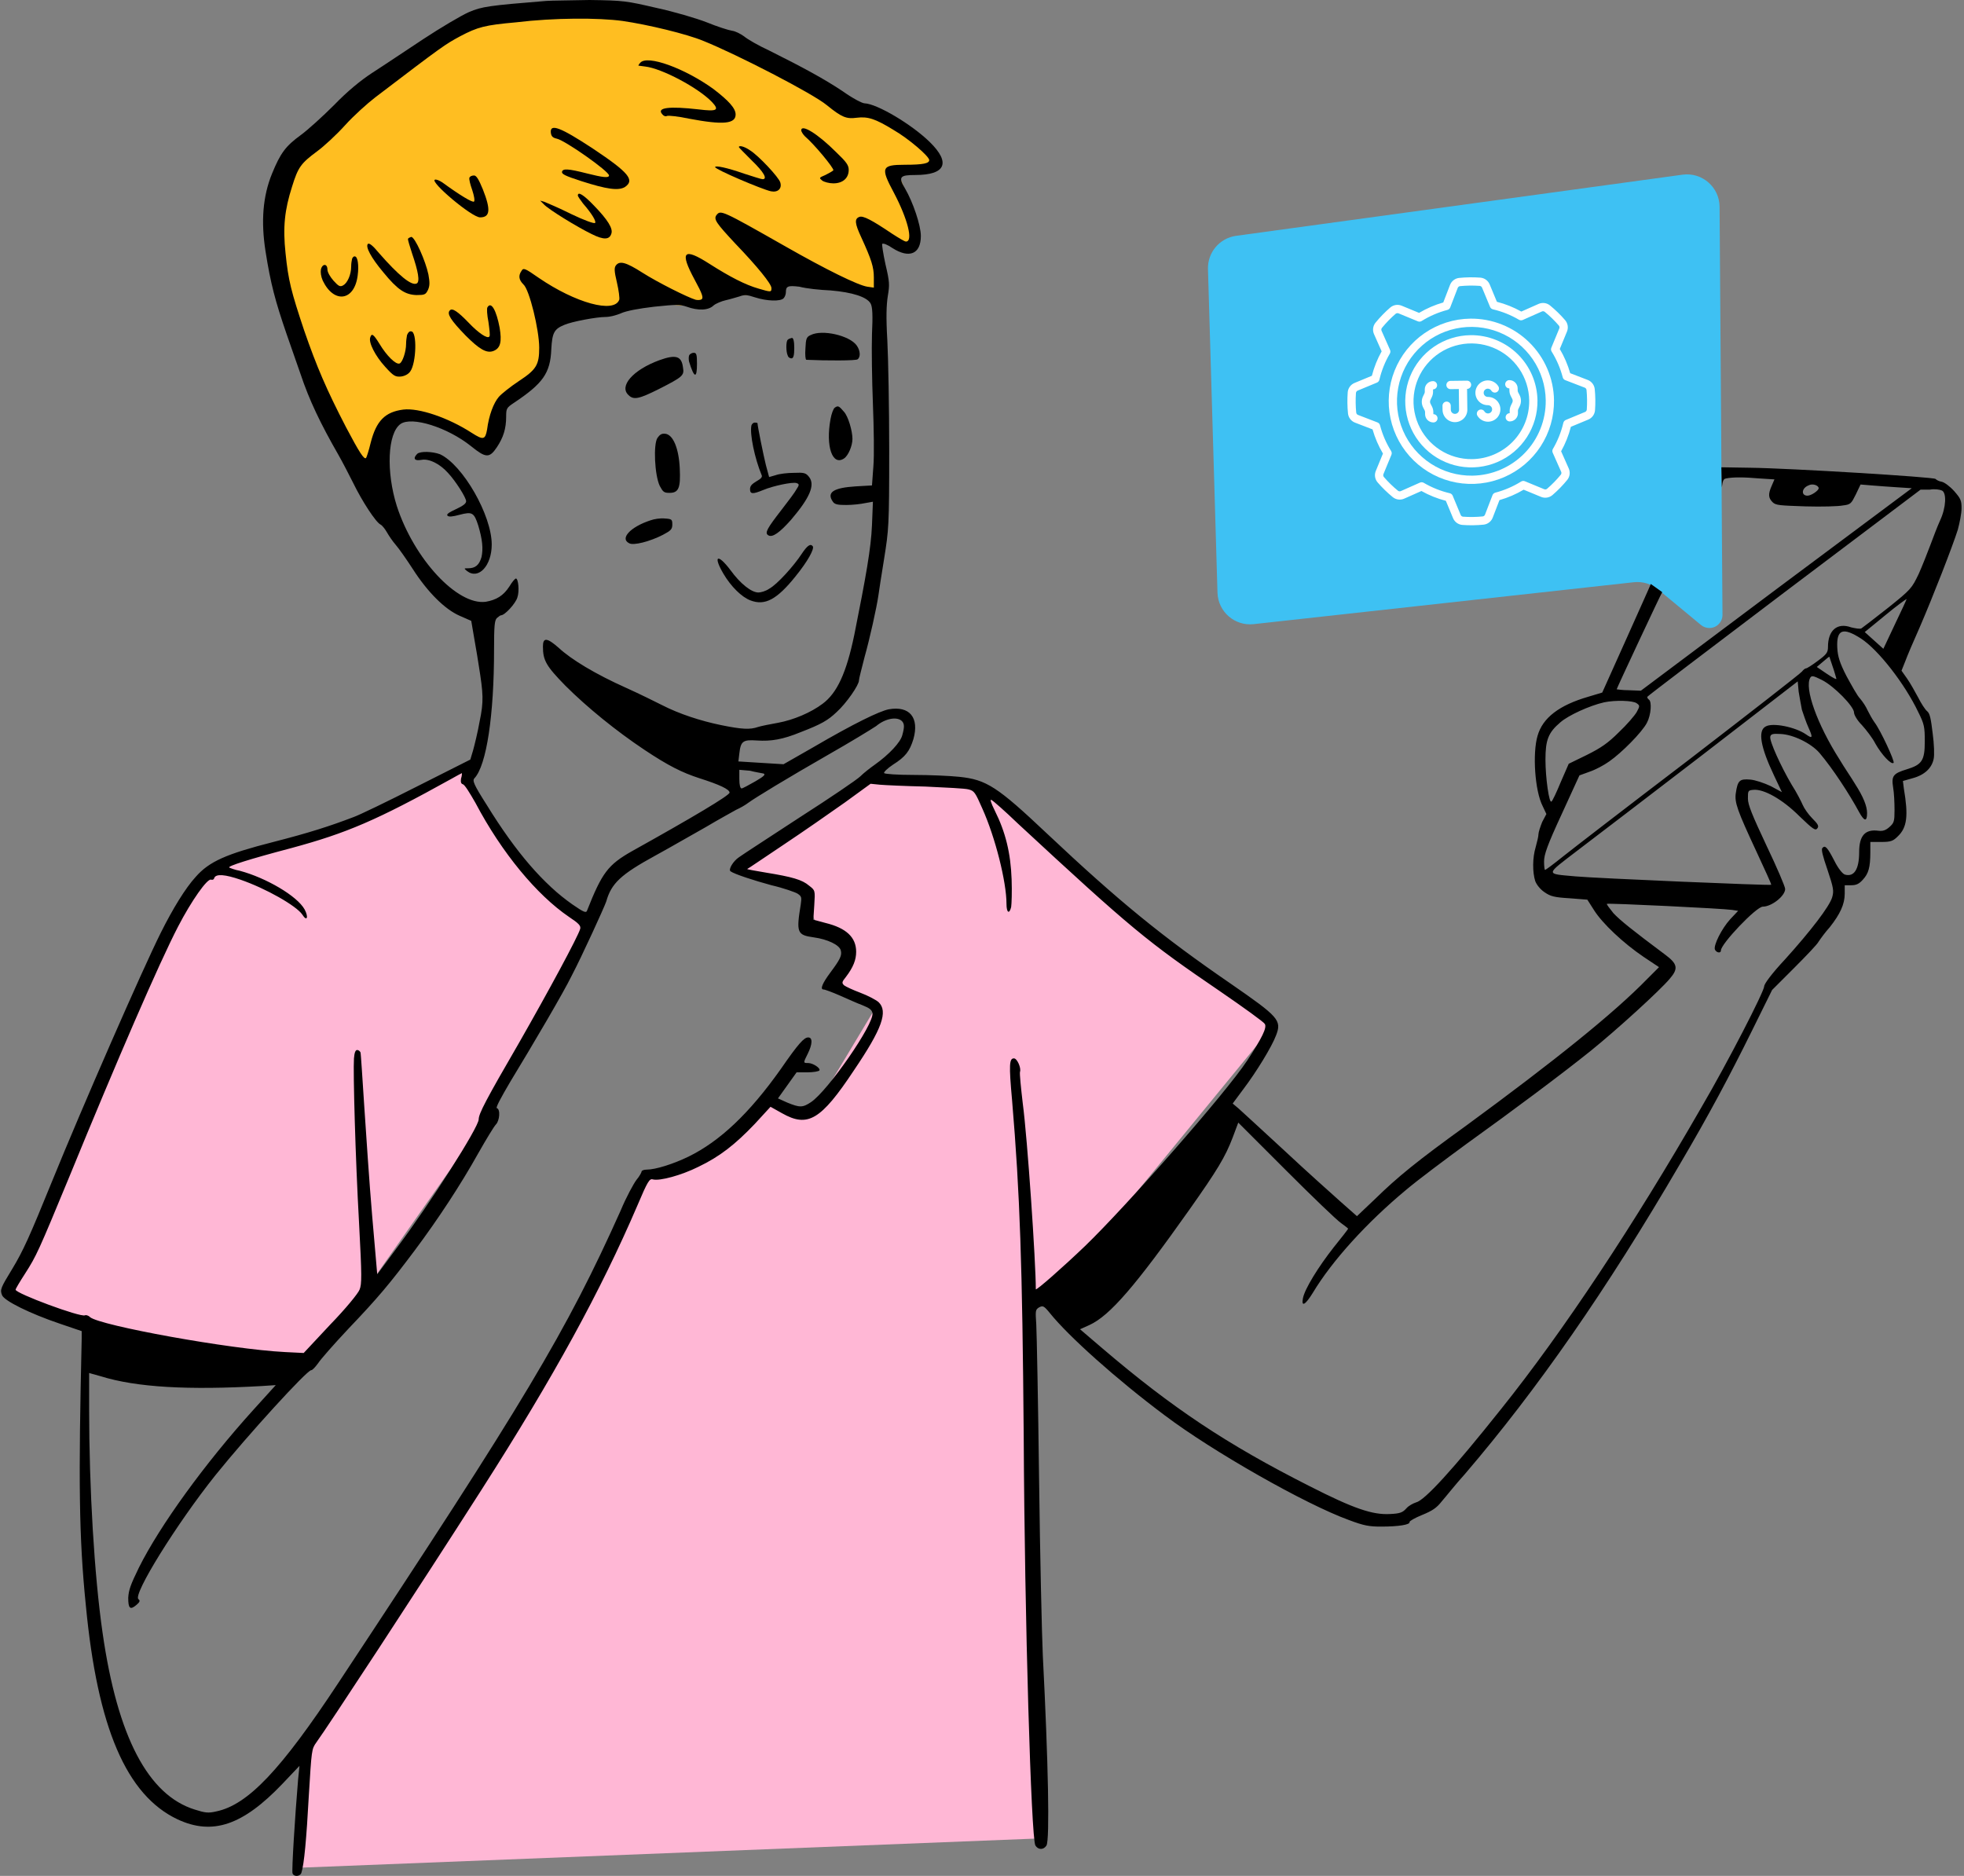
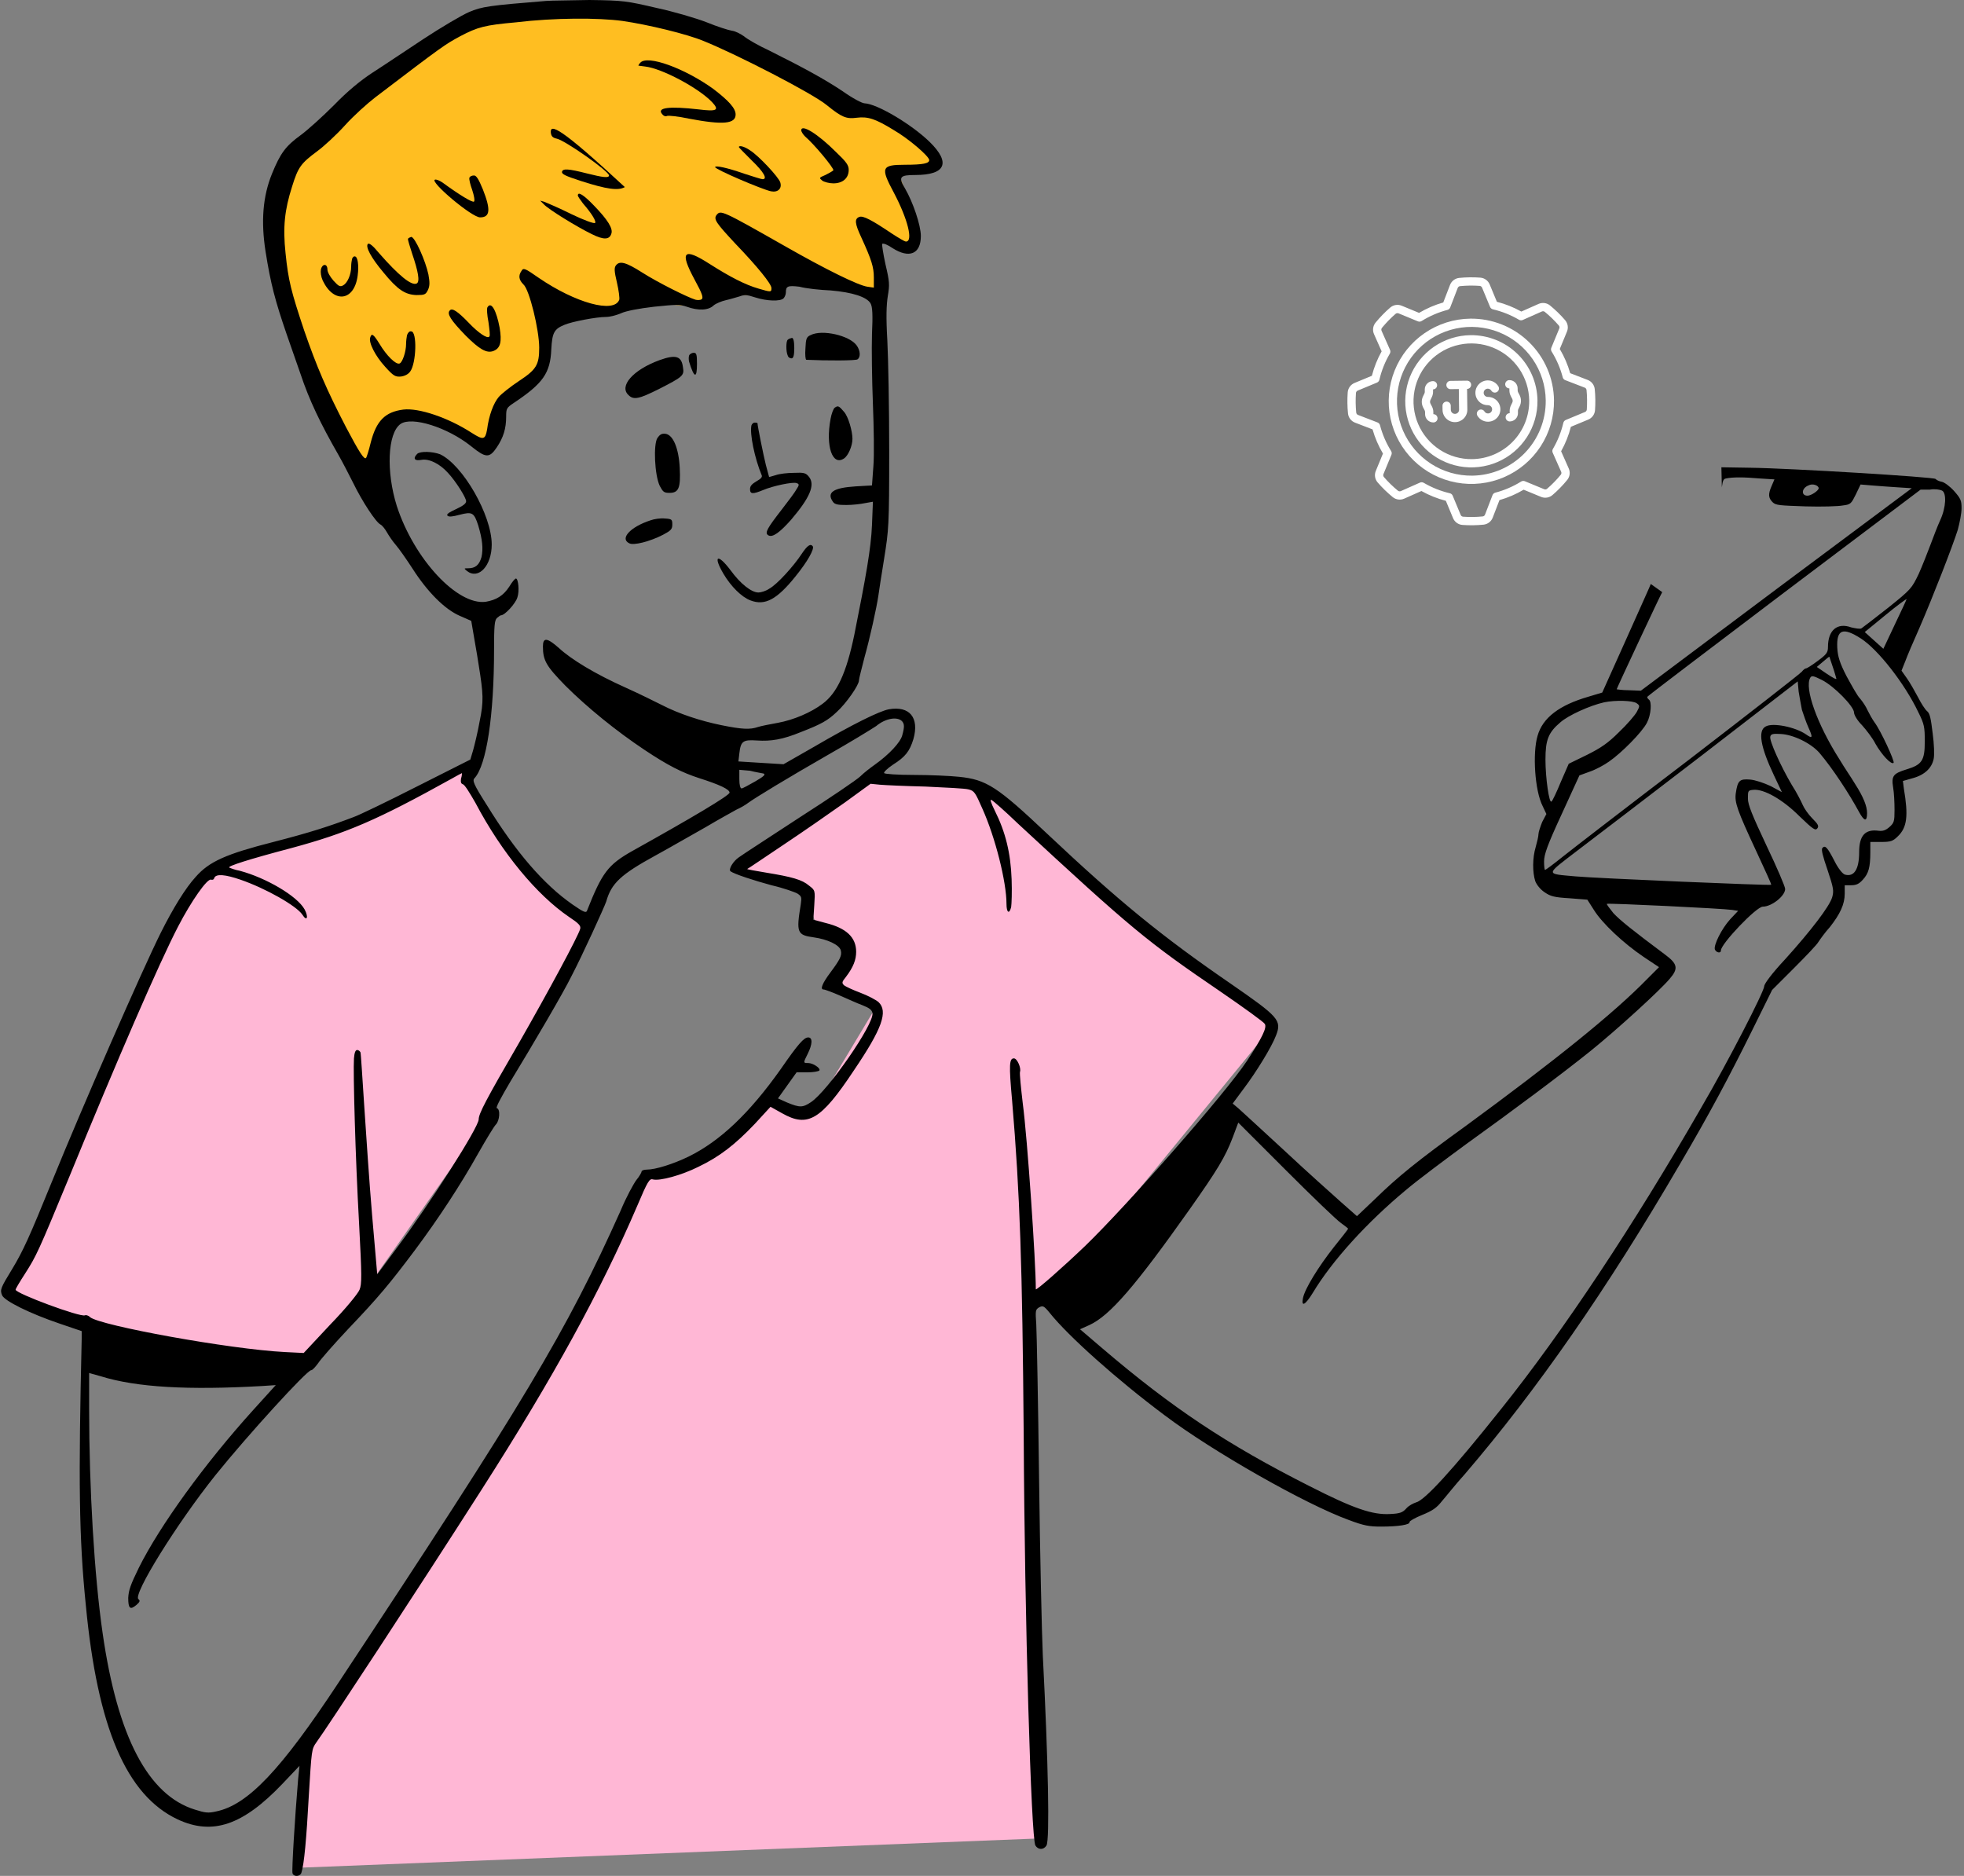
<svg xmlns="http://www.w3.org/2000/svg" width="602" height="575" viewBox="0 0 602 575" fill="none">
  <rect x="0" y="0" width="602" height="575" fill="#808080" stroke="none" />
-   <path d="M515.724 53.544L378.903 72.281C373.84 72.974 370.114 77.374 370.264 82.482L373.181 181.666C373.353 187.503 378.469 191.952 384.273 191.312L500.787 178.465C503.48 178.168 506.178 178.976 508.264 180.704L521.384 191.575C522.105 192.173 523.013 192.5 523.95 192.5C526.182 192.5 527.987 190.682 527.971 188.45L527.081 63.38C527.038 57.347 521.702 52.725 515.724 53.544Z" fill="#3EC1F3" />
  <path d="M486.637 116.448L481.29 114.388C480.55 111.79 479.478 109.299 478.099 106.976L480.293 101.666C480.537 101.089 480.616 100.455 480.521 99.835C480.426 99.216 480.161 98.635 479.755 98.157C479.069 97.355 478.318 96.557 477.525 95.785C476.732 95.014 475.915 94.286 475.09 93.613C474.601 93.22 474.014 92.97 473.392 92.892C472.77 92.814 472.139 92.91 471.568 93.17L466.314 95.501C463.956 94.183 461.437 93.175 458.821 92.504L456.623 87.205C456.386 86.624 455.994 86.12 455.488 85.749C454.983 85.378 454.384 85.154 453.759 85.103C451.591 84.944 449.413 84.972 447.25 85.188C446.627 85.256 446.035 85.496 445.54 85.88C445.045 86.264 444.667 86.778 444.446 87.364L442.386 92.711C439.788 93.451 437.297 94.524 434.974 95.903L429.664 93.714C429.087 93.471 428.453 93.392 427.833 93.486C427.213 93.581 426.632 93.846 426.154 94.252C425.35 94.941 424.548 95.693 423.783 96.483C423.018 97.273 422.284 98.095 421.613 98.918C421.22 99.406 420.97 99.994 420.891 100.616C420.812 101.238 420.908 101.87 421.168 102.44L423.499 107.691C422.181 110.049 421.173 112.568 420.502 115.184L415.203 117.379C414.622 117.615 414.118 118.007 413.746 118.513C413.375 119.019 413.151 119.617 413.1 120.242C413.021 121.289 412.988 122.383 413.003 123.497C413.017 124.61 413.078 125.704 413.186 126.751C413.254 127.374 413.493 127.966 413.878 128.461C414.262 128.956 414.776 129.335 415.362 129.555L420.709 131.615C421.449 134.213 422.522 136.705 423.901 139.027L421.712 144.337C421.468 144.915 421.39 145.549 421.484 146.168C421.579 146.788 421.844 147.37 422.25 147.848C422.939 148.651 423.691 149.449 424.481 150.218C425.271 150.987 426.093 151.717 426.916 152.388C427.404 152.782 427.992 153.032 428.614 153.11C429.236 153.189 429.868 153.093 430.438 152.834L435.689 150.503C438.046 151.822 440.563 152.832 443.178 153.506L445.377 158.798C445.613 159.379 446.005 159.884 446.511 160.255C447.016 160.626 447.615 160.85 448.24 160.902C449.286 160.982 450.381 161.014 451.495 161C452.608 160.985 453.702 160.924 454.749 160.817C455.372 160.749 455.964 160.509 456.459 160.125C456.954 159.74 457.333 159.226 457.553 158.639L459.613 153.292C462.211 152.552 464.702 151.48 467.025 150.101L472.335 152.295C472.913 152.538 473.546 152.617 474.166 152.521C474.785 152.426 475.366 152.162 475.845 151.757C476.646 151.071 477.445 150.32 478.222 149.527C479 148.734 479.722 147.917 480.395 147.092C480.787 146.603 481.037 146.015 481.115 145.394C481.193 144.772 481.097 144.141 480.838 143.57L478.507 138.32C479.825 135.961 480.833 133.441 481.504 130.823L486.796 128.625C487.377 128.389 487.881 127.996 488.253 127.49C488.624 126.985 488.848 126.386 488.899 125.761C488.978 124.715 489.011 123.62 488.996 122.507C488.982 121.393 488.921 120.3 488.813 119.252C488.745 118.629 488.506 118.037 488.122 117.542C487.738 117.047 487.224 116.669 486.637 116.448ZM486.376 125.566C486.359 125.724 486.299 125.875 486.202 126.001C486.106 126.128 485.976 126.226 485.828 126.284L479.94 128.728C479.754 128.805 479.59 128.925 479.46 129.078C479.329 129.231 479.238 129.413 479.192 129.609C478.532 132.419 477.454 135.114 475.993 137.604C475.892 137.777 475.833 137.972 475.822 138.173C475.81 138.373 475.847 138.574 475.929 138.757L478.517 144.594C478.584 144.738 478.611 144.897 478.595 145.055C478.578 145.213 478.519 145.364 478.423 145.491C477.8 146.259 477.124 147.014 476.403 147.753C475.682 148.492 474.941 149.191 474.198 149.827C474.074 149.927 473.925 149.991 473.767 150.012C473.609 150.033 473.449 150.01 473.303 149.947L467.401 147.508C467.215 147.43 467.014 147.398 466.813 147.415C466.613 147.431 466.419 147.496 466.249 147.603C463.799 149.128 461.133 150.276 458.341 151.008C458.146 151.059 457.967 151.156 457.817 151.29C457.667 151.424 457.551 151.592 457.479 151.779L455.189 157.728C455.135 157.877 455.042 158.009 454.919 158.109C454.795 158.209 454.647 158.274 454.49 158.295C452.478 158.495 450.453 158.522 448.437 158.374C448.278 158.357 448.128 158.297 448.001 158.201C447.875 158.104 447.777 157.974 447.719 157.826L445.275 151.938C445.198 151.753 445.078 151.588 444.924 151.458C444.771 151.328 444.589 151.236 444.393 151.19C441.583 150.531 438.888 149.452 436.399 147.992C436.2 147.874 435.973 147.814 435.742 147.818C435.57 147.819 435.401 147.857 435.245 147.927L429.407 150.519C429.263 150.586 429.104 150.613 428.945 150.596C428.787 150.579 428.636 150.52 428.509 150.424C427.75 149.807 426.99 149.128 426.248 148.405C425.507 147.683 424.812 146.945 424.174 146.201C424.075 146.077 424.011 145.927 423.99 145.77C423.969 145.612 423.991 145.451 424.055 145.305L426.493 139.403C426.57 139.217 426.602 139.016 426.585 138.815C426.569 138.615 426.505 138.422 426.399 138.251C424.873 135.801 423.725 133.135 422.993 130.343C422.942 130.148 422.846 129.969 422.712 129.819C422.577 129.669 422.41 129.553 422.222 129.481L416.275 127.19C416.125 127.136 415.994 127.043 415.893 126.919C415.793 126.796 415.729 126.648 415.707 126.49C415.607 125.519 415.549 124.501 415.536 123.464C415.522 122.426 415.554 121.408 415.623 120.438C415.64 120.279 415.7 120.129 415.797 120.002C415.894 119.876 416.023 119.778 416.171 119.72L422.059 117.275C422.245 117.199 422.41 117.078 422.54 116.925C422.67 116.772 422.762 116.59 422.808 116.394C423.467 113.584 424.545 110.889 426.006 108.4C426.107 108.226 426.166 108.031 426.178 107.831C426.189 107.63 426.152 107.43 426.071 107.246L423.483 101.41C423.415 101.265 423.388 101.106 423.405 100.947C423.422 100.789 423.481 100.638 423.577 100.511C424.195 99.752 424.874 98.992 425.596 98.251C426.319 97.509 427.056 96.814 427.8 96.176C427.925 96.078 428.074 96.014 428.232 95.993C428.39 95.972 428.55 95.994 428.697 96.057L434.599 98.496C434.784 98.572 434.986 98.604 435.186 98.587C435.386 98.571 435.58 98.507 435.75 98.401C438.201 96.876 440.867 95.728 443.659 94.995C443.853 94.944 444.033 94.848 444.183 94.714C444.332 94.579 444.448 94.412 444.52 94.224L446.81 88.276C446.864 88.126 446.957 87.994 447.081 87.894C447.204 87.794 447.352 87.73 447.51 87.708C449.521 87.508 451.546 87.482 453.563 87.629C453.721 87.646 453.871 87.706 453.998 87.803C454.125 87.9 454.222 88.029 454.28 88.177L456.725 94.065C456.802 94.251 456.922 94.415 457.075 94.546C457.228 94.676 457.41 94.768 457.606 94.814C460.416 95.473 463.111 96.551 465.6 98.012C465.774 98.113 465.969 98.172 466.169 98.183C466.37 98.195 466.57 98.158 466.754 98.077L472.592 95.485C472.736 95.417 472.895 95.39 473.053 95.406C473.211 95.423 473.362 95.482 473.489 95.578C474.257 96.202 475.012 96.877 475.751 97.598C476.49 98.32 477.189 99.061 477.825 99.803C477.925 99.928 477.988 100.077 478.009 100.234C478.03 100.392 478.008 100.553 477.945 100.699L475.506 106.601C475.429 106.786 475.398 106.988 475.414 107.188C475.431 107.388 475.495 107.582 475.601 107.752C477.126 110.203 478.274 112.869 479.006 115.661C479.057 115.855 479.154 116.035 479.288 116.185C479.422 116.334 479.59 116.45 479.777 116.522L485.726 118.812C485.875 118.866 486.007 118.96 486.107 119.083C486.207 119.206 486.272 119.354 486.293 119.512C486.393 120.483 486.446 121.501 486.459 122.538C486.473 123.576 486.446 124.596 486.376 125.566Z" fill="white" />
  <path d="M450.667 97.67C445.657 97.735 440.779 99.285 436.65 102.122C432.52 104.96 429.325 108.959 427.468 113.612C425.611 118.266 425.176 123.366 426.217 128.267C427.259 133.168 429.73 137.65 433.319 141.146C436.907 144.643 441.452 146.997 446.379 147.91C451.306 148.823 456.392 148.255 460.996 146.278C465.6 144.3 469.513 141.002 472.243 136.8C474.972 132.598 476.394 127.681 476.328 122.671C476.233 115.955 473.478 109.552 468.667 104.865C463.857 100.178 457.383 97.59 450.667 97.67ZM451.294 145.799C446.785 145.858 442.36 144.578 438.578 142.122C434.796 139.666 431.828 136.143 430.048 132C428.268 127.857 427.757 123.279 428.579 118.845C429.401 114.411 431.52 110.32 434.666 107.091C437.813 103.861 441.847 101.636 446.258 100.699C450.669 99.762 455.259 100.154 459.447 101.825C463.635 103.496 467.234 106.372 469.788 110.088C472.342 113.805 473.736 118.195 473.795 122.704C473.867 128.748 471.538 134.574 467.32 138.904C463.102 143.234 457.338 145.713 451.294 145.799Z" fill="white" />
  <path d="M450.734 102.736C446.726 102.788 442.823 104.028 439.52 106.298C436.216 108.568 433.66 111.767 432.174 115.49C430.689 119.213 430.341 123.293 431.174 127.213C432.007 131.134 433.984 134.72 436.855 137.517C439.726 140.314 443.362 142.197 447.303 142.928C451.244 143.659 455.314 143.204 458.997 141.622C462.68 140.04 465.811 137.402 467.994 134.04C470.177 130.678 471.315 126.745 471.263 122.737C471.186 117.364 468.982 112.241 465.134 108.492C461.285 104.742 456.106 102.672 450.734 102.736ZM451.229 140.733C447.722 140.778 444.28 139.783 441.339 137.873C438.397 135.962 436.088 133.223 434.704 130C433.32 126.777 432.922 123.217 433.562 119.768C434.201 116.32 435.849 113.138 438.296 110.626C440.744 108.114 443.881 106.384 447.312 105.655C450.743 104.926 454.312 105.231 457.57 106.53C460.828 107.83 463.626 110.067 465.613 112.958C467.599 115.848 468.684 119.263 468.73 122.77C468.786 127.471 466.975 132.003 463.694 135.37C460.413 138.738 455.93 140.666 451.229 140.733Z" fill="white" />
  <path d="M456.049 121.665C455.827 121.668 455.608 121.612 455.414 121.503C455.22 121.394 455.059 121.236 454.945 121.045C454.832 120.854 454.77 120.637 454.768 120.414C454.765 120.192 454.821 119.973 454.929 119.779C455.038 119.585 455.196 119.423 455.387 119.31C455.578 119.196 455.796 119.135 456.018 119.132C456.24 119.129 456.459 119.185 456.653 119.294C456.847 119.402 457.009 119.56 457.123 119.751C457.3 120.029 457.578 120.227 457.898 120.303C458.219 120.379 458.556 120.328 458.839 120.159C459.122 119.991 459.328 119.719 459.414 119.401C459.5 119.083 459.458 118.744 459.299 118.456C458.958 117.883 458.472 117.409 457.89 117.083C457.308 116.757 456.65 116.59 455.983 116.599C455.316 116.608 454.663 116.792 454.09 117.133C453.517 117.474 453.043 117.96 452.717 118.542C452.391 119.124 452.224 119.781 452.233 120.448C452.242 121.115 452.426 121.768 452.767 122.341C453.108 122.915 453.594 123.388 454.176 123.714C454.758 124.04 455.415 124.207 456.082 124.198C456.305 124.196 456.524 124.251 456.718 124.36C456.911 124.469 457.073 124.627 457.187 124.818C457.3 125.009 457.361 125.227 457.364 125.449C457.367 125.671 457.311 125.89 457.202 126.084C457.094 126.278 456.936 126.44 456.745 126.554C456.554 126.667 456.336 126.729 456.114 126.731C455.892 126.734 455.672 126.679 455.479 126.57C455.285 126.461 455.123 126.303 455.009 126.112C454.832 125.835 454.554 125.637 454.234 125.561C453.913 125.484 453.576 125.536 453.293 125.704C453.01 125.873 452.803 126.145 452.718 126.463C452.632 126.781 452.673 127.12 452.833 127.408C453.174 127.981 453.66 128.454 454.242 128.78C454.824 129.106 455.482 129.273 456.149 129.265C456.815 129.256 457.468 129.072 458.042 128.731C458.615 128.39 459.088 127.904 459.414 127.322C459.74 126.74 459.907 126.082 459.899 125.415C459.89 124.748 459.706 124.095 459.365 123.522C459.024 122.949 458.538 122.475 457.956 122.149C457.374 121.823 456.716 121.656 456.049 121.665Z" fill="white" />
  <path d="M449.65 116.682L444.584 116.748C444.248 116.753 443.928 116.89 443.693 117.131C443.459 117.372 443.329 117.695 443.334 118.031C443.338 118.367 443.476 118.688 443.716 118.922C443.957 119.156 444.281 119.286 444.617 119.281L447.15 119.248L447.233 125.581C447.237 125.917 447.108 126.241 446.873 126.482C446.639 126.722 446.318 126.86 445.982 126.864C445.647 126.869 445.323 126.739 445.082 126.505C444.841 126.27 444.704 125.95 444.699 125.614L444.683 124.348C444.679 124.012 444.541 123.691 444.3 123.457C444.06 123.222 443.736 123.093 443.4 123.098C443.064 123.102 442.744 123.24 442.509 123.48C442.275 123.721 442.145 124.045 442.15 124.381L442.166 125.647C442.179 126.655 442.592 127.616 443.314 128.319C444.036 129.023 445.008 129.41 446.015 129.397C447.023 129.384 447.984 128.971 448.688 128.249C449.391 127.528 449.779 126.556 449.766 125.548L449.683 119.215C450.019 119.211 450.339 119.073 450.574 118.833C450.808 118.592 450.938 118.268 450.933 117.932C450.929 117.596 450.791 117.276 450.551 117.042C450.31 116.807 449.986 116.678 449.65 116.682Z" fill="white" />
  <path d="M438.88 121.727C439.136 121.196 439.266 120.613 439.259 120.023L439.25 119.355C439.586 119.35 439.907 119.213 440.141 118.972C440.376 118.731 440.505 118.408 440.5 118.072C440.496 117.736 440.358 117.415 440.118 117.181C439.877 116.946 439.553 116.817 439.217 116.822C438.546 116.83 437.905 117.106 437.436 117.587C436.967 118.068 436.709 118.716 436.717 119.388L436.726 120.056C436.729 120.253 436.685 120.448 436.599 120.624L436.177 121.496C435.922 122.028 435.794 122.611 435.801 123.201C435.809 123.79 435.953 124.37 436.221 124.895L436.666 125.754C436.757 125.928 436.805 126.122 436.808 126.318L436.816 126.987C436.825 127.659 437.1 128.3 437.582 128.769C438.063 129.237 438.711 129.496 439.382 129.487C439.718 129.483 440.039 129.345 440.273 129.105C440.508 128.864 440.637 128.54 440.632 128.204C440.628 127.868 440.49 127.548 440.25 127.313C440.009 127.079 439.685 126.95 439.349 126.954L439.341 126.285C439.332 125.696 439.187 125.116 438.917 124.592L438.473 123.733C438.383 123.557 438.336 123.364 438.333 123.168C438.331 122.971 438.373 122.777 438.458 122.599L438.88 121.727Z" fill="white" />
  <path d="M461.368 117.798C461.372 118.134 461.51 118.454 461.751 118.689C461.991 118.923 462.315 119.052 462.651 119.048L462.66 119.717C462.668 120.306 462.813 120.886 463.083 121.41L463.528 122.269C463.617 122.444 463.665 122.638 463.667 122.834C463.67 123.031 463.627 123.225 463.543 123.403L463.121 124.275C462.865 124.806 462.735 125.389 462.741 125.978L462.75 126.647C462.414 126.652 462.094 126.789 461.859 127.03C461.625 127.27 461.496 127.594 461.5 127.93C461.504 128.266 461.642 128.587 461.883 128.821C462.123 129.055 462.447 129.185 462.783 129.18C463.455 129.172 464.096 128.896 464.565 128.415C465.034 127.934 465.292 127.286 465.283 126.614L465.275 125.945C465.272 125.749 465.315 125.554 465.401 125.378L465.823 124.506C466.078 123.974 466.207 123.391 466.199 122.801C466.192 122.212 466.048 121.632 465.779 121.107L465.335 120.248C465.244 120.074 465.195 119.88 465.193 119.684L465.184 119.015C465.175 118.343 464.9 117.702 464.419 117.233C463.938 116.764 463.29 116.506 462.618 116.515C462.282 116.519 461.962 116.657 461.727 116.897C461.493 117.138 461.364 117.462 461.368 117.798Z" fill="white" />
  <path d="M43.5 301.5L3 392.5V396.5L27 408.5L92 419L108.5 400.5L151 340L180.5 282L159.5 264L142.5 236.5L116 248.5L61.5 268L43.5 301.5Z" fill="#FFB7D5" />
  <path d="M268 238.5L227.5 264V266.5L247.5 272.5C247.833 275.833 249.1 282.9 251.5 284.5C253.9 286.1 259.167 289.5 261.5 291L253.5 301L268 309.5L251.5 337L244.5 341L236 337L222 350.5L197 362L179 399L150.5 448.5L94.5 531.5L91.5 572.5L319 563.5L317 397H322.5L390.5 314L387.5 309.5L367.5 298.5C351.5 284.833 319.5 257.2 319.5 256C319.5 254.8 305.167 245.167 298 240.5L268 238.5Z" fill="#FFB7D5" />
  <path fill-rule="evenodd" clip-rule="evenodd" d="M88.67 47.936C88.67 47.936 138.174 5.993 147.875 4.138C157.576 2.284 194.382 1.856 212.358 7.562C230.333 13.126 260.578 33.669 260.578 33.669C260.578 33.669 272.133 36.38 278.268 39.661C284.402 42.942 288.682 48.791 288.254 50.361C287.826 51.93 275.557 53.785 275.557 53.785C275.557 53.785 283.546 71.903 281.549 74.899C279.552 77.895 268.424 71.76 268.424 71.76C268.424 71.76 272.133 90.163 270.421 91.019C268.709 91.875 239.464 84.172 239.464 84.172C239.464 84.172 239.749 91.019 238.322 91.162C236.896 91.305 218.778 89.45 218.778 89.45C218.778 89.45 216.21 94.015 214.926 94.015C213.642 94.015 193.527 92.446 193.527 92.446C193.527 92.446 189.532 95.87 185.823 96.013C182.114 96.155 169.417 97.439 168.561 98.438C167.705 99.294 168.561 112.133 164.994 115.272C161.428 118.411 154.294 123.974 154.294 123.974C154.294 123.974 151.299 137.955 149.444 137.813C147.589 137.67 132.325 127.113 125.905 128.112C119.342 129.11 118.344 132.962 116.917 137.385C115.348 141.807 111.211 145.944 111.211 145.944C111.211 145.944 71.123 92.161 88.67 47.936Z" fill="#FFBE21" />
  <path fill-rule="evenodd" clip-rule="evenodd" d="M167.414 0.285C149.867 1.712 147.727 1.997 143.733 3.709C141.45 4.708 135.173 8.417 129.752 11.983C124.331 15.55 117.34 20.258 114.202 22.255C110.492 24.68 106.498 27.962 102.361 32.242C98.937 35.666 94.371 39.803 92.232 41.372C87.524 44.796 85.954 46.936 83.386 53.213C80.533 60.203 79.963 67.907 81.389 77.037C82.959 87.024 84.385 92.302 87.809 102.289C89.521 107.282 91.518 112.846 92.089 114.557C94.799 122.689 98.223 129.822 103.787 139.523C104.928 141.521 106.926 145.372 108.21 147.94C111.063 153.79 115.2 160.067 116.627 160.78C117.197 161.065 118.053 162.207 118.624 163.205C119.195 164.204 120.336 165.916 121.335 167.057C122.333 168.198 124.616 171.48 126.47 174.333C131.036 181.466 136.314 186.744 140.879 188.742L144.446 190.311L145.444 196.16C146.015 199.299 146.586 202.865 146.728 203.864C148.155 212.709 148.298 214.992 147.014 221.126C146.443 224.407 145.445 228.402 145.017 229.971L144.161 232.824L127.754 241.099C118.767 245.664 109.922 249.944 108.21 250.514C101.077 253.225 94.942 255.222 83.814 258.075C69.263 261.785 64.127 264.067 59.99 268.775C56.851 272.199 52.999 278.476 49.29 285.894C43.584 297.307 25.18 339.393 15.907 362.219C9.06 379.053 7.062 383.475 3.781 388.897C0.215 394.746 -0.071 395.316 0.643 397.028C1.356 398.74 9.06 402.592 18.333 405.731L25.038 408.013V410.438C24.039 453.808 24.182 471.212 26.322 492.184C29.888 529.561 38.733 550.247 54.426 557.666C65.126 562.659 74.399 559.52 86.525 546.823L91.804 541.259L91.376 545.397C90.377 557.238 89.378 573.501 89.664 574.214C90.092 575.356 91.946 575.213 92.374 574.072C93.23 571.504 93.944 563.515 94.657 550.39C95.513 536.409 95.513 536.124 96.939 534.126C100.363 529.418 127.612 487.904 147.584 456.661C169.84 421.851 184.106 395.744 195.376 369.495C198.515 362.076 199.085 361.22 200.084 361.505C202.224 362.076 208.929 360.221 214.065 357.654C220.627 354.515 225.335 350.806 231.327 344.529L236.178 339.25L239.744 341.247C247.59 345.67 251.585 343.387 261.714 328.123C270.416 315.283 272.271 310.004 269.275 307.151C268.419 306.438 265.994 305.154 263.711 304.298C261.429 303.442 259.289 302.443 258.718 302.015C258.005 301.302 258.005 301.017 259.289 299.447C261.571 296.451 262.427 294.169 262.427 291.744C262.427 287.321 259.431 284.468 253.012 282.899L249.302 281.9L249.588 277.478C249.873 272.912 249.873 272.912 248.018 271.486C245.879 269.631 242.74 268.775 234.894 267.491C231.612 266.921 228.902 266.493 229.044 266.35C229.187 266.35 234.18 262.926 240.172 258.931C246.164 254.937 254.581 249.088 259.003 245.949L266.85 240.243L269.703 240.528C271.272 240.671 277.549 240.956 283.684 241.099C289.818 241.384 295.81 241.669 296.809 241.955C298.663 242.383 298.949 242.953 301.089 247.804C305.083 256.649 308.507 270.344 308.507 277.049C308.507 279.76 309.363 280.331 309.934 278.048C310.076 277.192 310.219 273.34 310.076 269.488C309.791 261.499 308.222 255.08 304.941 248.517C303.657 245.949 303.371 244.808 303.942 245.236C304.513 245.521 308.079 248.66 311.931 252.369C346.883 284.753 351.591 288.605 373.989 303.87C381.265 308.863 387.399 313.286 387.685 313.856C388.398 314.998 386.829 318.136 382.263 325.126C375.558 335.255 345.457 369.494 332.617 381.906C325.769 388.468 317.495 395.744 317.495 395.174C317.495 386.757 314.927 348.951 313.5 338.252C312.93 333.401 312.502 329.121 312.644 328.55C313.072 327.409 311.788 324.413 310.79 324.413C309.363 324.413 309.22 326.268 310.219 337.253C312.644 366.07 313.358 387.47 313.786 440.255C314.071 497.034 316.068 563.087 317.352 565.655C318.208 567.081 319.92 567.081 320.776 565.655C321.775 563.8 321.347 540.689 319.635 507.306C319.349 501.029 318.779 476.634 318.493 453.237C318.208 429.84 317.78 408.584 317.637 406.016C317.352 401.736 317.352 401.451 318.493 400.737C319.635 400.167 319.92 400.167 321.775 402.449C327.481 409.582 342.318 422.85 357.012 433.835C371.564 444.82 400.096 461.083 413.506 465.934C418.072 467.646 419.641 467.931 423.35 467.931C428.629 467.931 432.338 467.361 432.052 466.505C432.052 466.219 433.764 465.221 435.904 464.365C439.043 463.081 440.327 462.225 441.896 460.227C443.037 458.943 446.176 454.949 449.029 451.81C471.142 425.989 492.398 395.459 514.939 356.798C523.927 341.533 530.061 329.977 536.909 316.139L543.186 303.442L549.891 296.737C553.6 293.028 557.024 289.461 557.452 288.605C558.023 287.749 559.45 285.752 560.876 284.183C564.015 280.188 565.441 277.192 565.441 273.911V271.343H567.439C569.008 271.343 569.864 270.915 571.005 269.631C572.717 267.777 573.288 265.922 573.288 261.214V258.075H576.712C579.565 258.075 580.278 257.79 581.705 256.363C584.558 253.653 584.986 250.086 583.559 241.669L583.274 239.387L586.27 238.531C589.979 237.532 592.119 235.392 592.69 232.682C592.975 231.54 592.832 227.974 592.404 224.835C591.834 220.127 591.548 218.701 590.693 217.987C590.122 217.559 588.838 215.562 587.982 213.85C586.983 211.996 585.557 209.428 584.558 208.001L582.846 205.576L583.987 202.723C584.558 201.153 586.555 196.445 588.41 192.308C592.547 182.75 598.539 167.342 600.108 162.349C600.679 160.209 601.249 157.356 601.249 155.787C601.249 153.362 600.964 152.791 598.967 150.508C597.683 149.082 595.971 147.798 595.115 147.655C594.259 147.512 593.546 147.084 593.26 146.799C592.832 146.228 548.607 143.518 536.481 143.375L527.636 143.232L527.779 149.367C528.064 147.084 528.349 146.799 529.062 146.656C531.06 146.228 534.484 146.228 539.334 146.656L543.899 146.942L543.043 148.939C541.902 151.507 542.045 152.648 543.329 153.932C544.327 154.931 545.611 154.931 553.458 155.216C558.308 155.359 563.444 155.216 564.871 154.931C567.296 154.646 567.439 154.36 568.865 151.507L570.292 148.511L573.716 148.796C575.57 148.939 579.137 149.224 581.562 149.367L585.985 149.652L544.47 180.61L502.955 211.71L499.246 211.568C497.249 211.568 495.537 211.282 495.537 211.282C495.537 210.997 509.213 181.785 509.498 181.5L505.998 179C505.998 179.143 502.813 186.174 498.676 195.447L491.114 212.281L486.835 213.565C477.99 216.133 472.854 219.985 471.284 225.549C469.715 230.827 470.428 242.383 472.854 247.09L473.995 249.516L472.711 251.941C472.14 253.368 471.57 255.08 471.57 255.65C471.57 256.363 471.142 258.076 470.714 259.645C469.715 262.926 469.715 267.348 470.571 270.059C470.999 271.2 472.14 272.627 473.424 273.483C475.279 274.767 476.42 275.052 481.128 275.338L486.549 275.766L488.547 278.904C491.114 283.041 497.677 289.176 503.811 293.313L508.519 296.451L504.953 300.018C494.681 310.575 476.563 325.126 449.314 345.099C434.478 355.799 428.343 360.792 421.495 367.497L415.932 372.776L411.081 368.496C408.371 366.071 400.524 359.08 393.819 352.803C386.971 346.526 380.694 340.677 379.695 339.821L377.841 338.252L381.122 333.829C385.117 328.551 389.824 320.847 391.108 317.423C392.963 312.715 391.964 311.716 377.128 301.445C356.156 287.036 343.031 276.336 320.919 255.508C305.654 241.099 302.373 238.959 293.956 238.103C291.245 237.817 284.968 237.532 280.117 237.532C274.982 237.532 271.13 237.247 270.987 236.962C270.844 236.676 271.986 235.535 273.698 234.394C277.549 231.968 278.833 230.256 279.975 226.547C281.829 219.985 278.833 216.275 272.414 217.417C269.56 217.987 261.857 221.697 249.16 229.115L240.172 234.251L233.182 233.823L226.334 233.395L226.619 230.97C227.047 227.118 227.76 226.69 232.04 226.975C236.32 227.26 239.887 226.69 245.451 224.407C251.728 221.982 253.725 220.841 256.436 218.273C259.431 215.562 263.283 209.998 263.283 208.572C263.283 208.001 264.139 204.863 264.995 201.439C266.565 195.875 268.704 186.316 269.275 182.322C269.418 181.323 270.131 176.473 270.987 171.337C272.414 162.349 272.556 161.351 272.556 138.239C272.556 125.114 272.271 109.85 271.986 104.428C271.558 97.153 271.7 93.444 272.128 90.733C272.699 87.309 272.699 86.453 271.415 81.032C270.702 77.751 270.274 74.897 270.416 74.755C270.702 74.469 272.128 75.04 273.555 76.039C278.691 79.32 282.257 77.893 282.257 72.33C282.257 69.048 279.832 61.915 277.407 57.778C275.267 54.212 275.838 53.641 280.545 53.641C289.818 53.641 291.53 49.932 284.968 43.512C279.404 38.091 268.847 31.814 264.995 31.671C264.282 31.671 261.286 30.102 258.29 27.962C252.726 24.253 246.449 20.828 235.892 15.55C232.468 13.981 229.044 11.983 228.046 11.127C227.047 10.414 225.478 9.558 224.337 9.416C223.338 9.273 219.771 8.132 216.633 6.848C213.352 5.564 206.504 3.566 201.225 2.425C191.952 0.285 191.239 0.143 180.682 0C175.118 0.143 168.984 0.143 167.414 0.285ZM190.811 6.42C198.657 7.561 210.498 10.414 215.634 12.554C225.906 16.691 249.16 28.675 253.44 32.242C258.005 35.951 259.431 36.521 262.57 36.093C265.994 35.665 268.276 36.379 273.84 39.803C278.548 42.513 284.825 47.934 284.825 49.076C284.825 50.074 282.971 50.502 277.407 50.502C270.131 50.502 269.846 51.358 273.983 59.062C278.263 67.194 279.975 74.041 277.692 74.041C277.264 74.041 275.41 72.9 273.412 71.616C267.278 67.479 264.567 66.052 263.426 66.48C261.857 67.051 261.999 68.478 263.997 72.758C267.135 79.605 267.848 81.888 267.848 85.026V88.165L265.851 87.88C262.998 87.452 253.154 82.601 240.885 75.611C221.055 64.341 220.913 64.341 219.629 65.91C218.63 67.194 219.629 68.478 225.335 74.612C232.183 81.745 236.463 87.024 236.463 88.308C236.463 89.592 236.32 89.592 232.468 88.45C228.474 87.309 223.766 84.884 217.489 80.889C209.5 75.753 208.216 77.037 212.924 85.74C215.349 90.162 215.634 91.304 215.064 91.731C214.636 92.017 213.78 92.017 213.209 91.874C210.784 91.161 201.653 86.596 196.945 83.6C191.81 80.319 189.955 79.891 188.814 81.317C188.243 82.031 188.243 83.029 189.099 86.596C189.67 89.021 189.955 91.446 189.812 91.874C188.243 96.154 176.402 92.873 165.132 85.169C160.852 82.173 160.424 82.031 159.853 83.029C158.855 84.456 158.997 85.74 160.424 87.166C162.279 88.736 165.275 101.147 165.275 106.568C165.275 111.847 164.419 113.273 158.997 116.84C156.429 118.552 153.719 120.692 152.863 121.691C151.294 123.545 149.867 127.254 149.296 131.677C148.726 134.815 148.155 134.958 144.589 132.676C137.313 127.968 128.325 124.972 123.617 125.543C118.053 126.256 115.343 128.966 113.631 135.672C113.06 138.097 112.347 140.237 112.204 140.379C111.634 140.95 110.207 138.81 106.07 130.964C100.078 119.408 97.082 112.418 93.23 101.29C89.236 89.306 88.38 86.025 87.524 77.608C86.668 69.619 87.238 64.341 89.521 57.207C91.376 51.216 92.232 50.074 97.225 46.365C99.365 44.796 103.217 41.229 105.784 38.376C108.352 35.523 112.632 31.671 115.058 29.816C136.029 13.838 136.314 13.695 141.022 11.127C146.443 8.274 148.583 7.704 158.141 6.848C169.982 5.421 183.393 5.421 190.811 6.42ZM254.581 89.021C261.286 89.592 265.709 91.018 266.85 93.016C267.42 94.014 267.563 96.439 267.278 102.431C267.135 106.854 267.278 116.555 267.563 123.83C267.848 131.106 267.991 139.666 267.706 142.947L267.278 148.796L262.285 149.082C255.437 149.51 253.297 150.936 255.294 153.79C255.865 154.645 256.863 154.788 259.431 154.788C261.286 154.788 263.854 154.503 265.138 154.218L267.563 153.79L267.278 160.923C266.992 168.056 265.423 176.758 261.857 194.591C259.431 206.289 256.578 212.424 252.156 215.705C248.589 218.415 243.168 220.698 238.46 221.554C236.035 221.982 233.182 222.553 232.326 222.838C229.9 223.694 227.332 223.551 221.055 222.267C214.778 220.983 208.216 218.843 202.937 216.133C200.94 215.134 196.089 212.709 191.952 210.854C182.394 206.574 175.118 202.152 171.266 198.585C167.7 195.447 166.416 195.304 166.416 198.157C166.416 202.437 167.414 204.149 173.264 210.141C179.969 216.846 188.956 224.122 197.516 229.828C204.792 234.679 209.072 236.819 214.35 238.531C220.627 240.528 223.623 241.955 223.623 242.953C223.623 243.809 212.353 250.514 193.664 260.929C186.388 265.066 184.534 267.491 179.969 279.047C179.683 279.903 179.113 279.76 175.404 277.192C166.701 271.058 158.284 261.499 149.154 246.662C145.159 240.385 144.731 239.244 145.444 238.531C149.154 234.536 151.436 219.129 151.436 199.156C151.436 192.023 151.579 190.168 152.292 189.455C152.863 189.027 153.291 188.599 153.576 188.599C154.718 188.599 157.999 185.032 158.569 183.178C159.283 181.181 158.855 177.329 158.141 177.329C157.856 177.329 157 178.327 156.144 179.754C154.29 182.607 152.15 183.891 148.868 184.462C140.166 185.603 126.898 171.337 121.62 155.074C118.339 144.659 118.767 132.818 122.761 129.965C126.185 127.54 137.17 130.964 144.446 136.813C148.868 140.379 150.01 140.522 152.292 137.098C154.29 134.102 155.146 131.392 155.146 127.682C155.146 125.257 155.288 124.972 157.428 123.545C166.416 117.553 168.698 114.415 168.984 106.996C169.269 102.003 169.84 100.862 172.978 99.578C175.261 98.579 182.822 97.153 185.675 97.153C186.959 97.153 189.099 96.582 190.383 96.011C191.952 95.298 195.661 94.585 200.512 94.014C207.36 93.301 208.358 93.301 210.498 94.014C214.065 95.298 217.203 95.156 218.773 93.586C219.486 93.016 221.198 92.302 222.482 92.017C223.766 91.732 225.621 91.161 226.619 90.876C228.188 90.305 228.902 90.305 231.47 91.161C235.036 92.302 239.173 92.445 240.172 91.446C240.6 91.018 240.885 90.162 240.885 89.592C240.885 87.737 241.456 87.452 245.023 87.88C247.162 88.45 251.3 88.878 254.581 89.021ZM557.452 149.652C557.452 150.366 555.17 151.935 554.028 151.935C552.031 151.935 552.174 149.652 554.314 148.796C555.598 148.083 557.452 148.796 557.452 149.652ZM595.258 150.366C596.684 151.079 596.542 155.501 594.687 159.496C593.831 161.351 592.547 164.775 591.691 167.057C590.835 169.34 589.266 173.334 588.125 175.902C585.985 180.325 585.842 180.61 578.709 186.317C574.714 189.455 571.005 192.308 570.577 192.594C570.149 192.879 568.723 192.594 567.439 192.308C563.159 190.739 560.305 193.164 560.305 198.3C560.305 200.012 559.878 200.583 557.167 202.58C555.455 203.864 553.886 204.863 553.6 204.863C553.315 204.863 552.744 205.29 552.316 205.861C551.888 206.432 536.481 218.415 517.935 232.682C499.389 246.805 481.984 260.215 479.131 262.498C476.278 264.781 473.852 266.635 473.567 266.635C473.424 266.635 473.282 265.494 473.282 264.067C473.282 261.927 474.28 259.074 478.703 249.516L484.124 237.675L487.263 236.533C488.975 235.963 491.685 234.536 493.254 233.395C496.964 230.827 503.241 224.55 504.81 221.554C506.094 219.129 506.379 214.992 505.381 214.421C505.095 214.136 504.81 213.85 504.953 213.565C505.095 213.28 523.927 199.013 546.895 181.609L588.695 150.08H591.548C592.975 149.795 594.687 150.08 595.258 150.366ZM580.849 191.31L577.282 198.871L574.429 196.303L571.576 193.735L577.853 188.599C581.277 185.746 584.273 183.606 584.415 183.606C584.415 183.749 582.846 187.172 580.849 191.31ZM570.434 195.732C575.713 199.156 583.845 209.57 587.982 218.273C589.837 221.982 589.979 222.838 589.979 227.26C589.979 233.11 589.123 234.394 584.415 235.82C580.278 237.104 579.708 237.817 580.278 241.384C580.564 242.953 580.706 246.092 580.706 248.232C580.706 251.798 580.563 252.226 579.137 253.51C577.996 254.509 577.14 254.794 575.856 254.652C571.718 254.081 569.864 256.078 569.864 261.214C569.864 266.493 568.294 268.918 565.441 268.062C564.728 267.776 563.444 266.207 562.303 263.925C560.163 259.787 559.45 258.931 558.594 259.93C558.166 260.358 558.736 262.498 560.163 266.635C562.017 272.199 562.16 273.055 561.589 275.052C560.734 277.905 555.027 285.324 547.181 294.026C543.043 298.449 540.761 301.587 540.761 302.301C540.761 303.87 529.633 325.555 521.359 339.678C500.958 375.201 479.131 408.156 460.157 431.838C445.177 450.669 436.618 459.942 434.05 460.513C433.194 460.798 431.767 461.511 431.054 462.367C429.912 463.651 429.056 463.937 426.061 464.079C420.782 464.365 415.076 462.51 401.38 455.52C375.986 442.68 359.295 431.552 337.895 413.292L331.048 407.442L333.901 406.159C340.178 403.305 348.024 394.175 364.573 370.778C373.133 358.652 375.558 354.658 377.841 348.666L379.553 344.101L394.247 358.795C402.379 366.927 409.797 374.06 411.081 374.916C412.222 375.772 413.221 376.485 413.221 376.628C413.221 376.77 411.224 379.338 408.798 382.334C404.091 388.326 399.953 395.031 399.383 397.884C398.812 400.737 400.096 400.024 402.379 396.315C408.37 386.329 419.07 374.63 430.911 364.787C434.62 361.648 443.037 355.371 449.457 350.663C464.151 340.106 478.846 329.121 487.548 322.131C495.68 315.568 508.805 303.585 511.8 300.018C514.511 296.879 514.226 295.453 510.374 292.6C500.245 285.039 496.536 282.043 494.538 279.903C493.397 278.476 492.398 277.192 492.541 277.049C492.826 276.764 528.207 278.476 530.917 278.904L532.772 279.189L530.346 281.757C527.636 284.753 525.211 289.746 525.639 291.03C526.067 292.029 527.493 292.314 527.493 291.316C527.493 289.318 538.336 277.905 540.333 277.905C543.043 277.905 547.181 274.624 547.181 272.484C547.181 271.771 544.613 265.779 541.474 259.217C537.052 249.801 535.768 246.663 535.768 244.808C535.768 242.383 535.768 242.24 537.48 242.097C540.618 241.812 546.325 244.95 551.603 250.229C555.74 254.224 556.454 254.652 557.024 253.938C557.595 253.225 557.31 252.654 555.455 250.8C554.314 249.658 553.03 247.804 552.602 246.805C552.174 245.807 550.747 242.953 549.178 240.528C545.897 234.964 542.33 227.118 542.615 225.834C542.758 224.978 543.471 224.835 545.754 224.978C549.606 225.121 555.17 227.831 557.738 230.827C561.732 235.535 566.868 243.381 569.864 248.945C571.433 251.798 572.289 251.941 572.289 249.23C572.289 247.09 571.148 244.237 568.58 240.243C567.581 238.531 565.299 235.25 563.872 232.824C556.882 221.839 553.03 210.854 554.884 207.716C555.312 207.003 555.883 207.145 558.451 208.429C562.16 210.284 568.295 216.561 568.295 218.415C568.295 219.129 569.293 220.841 570.72 222.267C572.004 223.694 574.001 226.262 574.857 227.974C576.712 231.255 579.708 234.536 580.421 233.823C580.849 233.395 576.426 223.837 574.572 221.411C573.858 220.413 573.002 218.843 572.432 217.702C572.004 216.704 571.005 215.134 570.149 214.136C569.293 213.28 567.581 210.141 566.012 207.288C563.872 203.151 563.301 201.153 563.159 198.585C562.873 192.879 564.871 192.166 570.434 195.732ZM561.732 204.292C562.303 205.861 562.731 207.573 562.873 208.001C563.016 208.429 561.732 207.716 560.02 206.574L556.882 204.435L558.736 202.865C559.735 202.009 560.591 201.296 560.733 201.296C560.733 201.296 561.161 202.58 561.732 204.292ZM552.316 217.56C552.744 218.843 553.6 221.411 554.314 222.981C555.74 226.119 555.598 226.547 553.6 225.12C550.319 222.838 543.329 221.411 541.189 222.695C538.764 223.979 539.62 228.972 543.757 237.675L546.182 242.811L542.758 240.956C540.618 239.957 538.05 239.101 536.481 238.959C533.2 238.673 532.629 239.244 532.058 243.096C531.63 245.949 532.486 248.374 538.336 260.929C540.903 266.492 543.043 271.058 542.901 271.2C542.615 271.486 489.117 269.203 482.983 268.632C473.567 267.776 473.567 268.347 483.411 260.786C488.261 257.077 505.523 243.952 521.644 231.54L551.032 208.857L551.318 211.996C551.603 213.708 552.031 216.133 552.316 217.56ZM501.671 215.562C502.67 216.276 502.67 216.418 501.671 218.273C501.101 219.271 498.676 222.125 496.25 224.407C492.826 227.831 490.686 229.258 486.407 231.398L480.843 234.108L478.418 239.672C477.134 242.811 475.85 245.521 475.564 245.664C474.851 246.52 473.71 238.388 473.71 232.824C473.71 226.832 474.566 224.55 478.275 221.411C480.7 219.271 487.263 216.275 491.685 215.277C495.109 214.563 500.53 214.706 501.671 215.562ZM276.408 220.983C277.264 221.839 277.264 222.838 276.551 225.406C275.98 227.546 272.556 231.255 268.134 234.394C266.707 235.392 264.71 236.961 263.711 237.96C262.713 238.959 254.296 244.665 245.165 250.514C236.035 256.506 227.618 261.927 226.476 262.783C224.765 263.925 223.195 266.492 223.909 267.063C225.05 267.919 231.184 269.916 236.463 271.343C240.172 272.199 243.739 273.483 244.452 273.911C245.736 274.767 245.736 275.052 245.451 277.192C244.024 285.895 244.309 286.608 249.445 287.321C253.582 287.892 257.292 289.604 257.719 291.316C258.147 292.885 257.434 294.169 254.581 298.021C252.013 301.445 251.3 303.299 252.441 303.299C252.869 303.299 255.152 304.155 257.434 305.154C259.717 306.152 262.855 307.579 264.425 308.15C266.564 309.006 267.278 309.576 267.42 310.575C267.991 313.856 253.725 334.4 248.589 337.823C246.021 339.535 245.165 339.535 241.313 337.966L238.46 336.682L241.313 332.688L244.167 328.693H247.448C249.302 328.693 250.872 328.408 251.157 328.123C251.585 327.409 249.16 325.84 247.733 325.84C246.164 325.84 246.164 325.84 247.59 322.987C249.017 320.133 249.16 317.993 247.733 317.993C246.449 317.993 244.737 319.848 239.316 327.694C229.615 341.39 220.627 349.807 211.069 354.515C206.361 356.798 200.94 358.509 198.229 358.509C197.373 358.509 196.66 358.795 196.66 359.08C196.66 359.365 195.947 360.649 195.091 361.648C194.235 362.789 191.952 366.927 190.24 371.064C173.549 408.299 160.852 429.413 103.787 515.723C86.097 542.543 75.968 553.243 66.267 555.24C63.842 555.811 62.843 555.669 59.705 554.67C45.438 550.247 36.023 532.414 31.458 500.601C28.89 482.911 27.32 456.09 27.32 431.838V420.853L30.887 421.851C41.872 425.275 57.707 426.131 80.248 424.847L84.528 424.562L77.68 432.123C62.7 448.672 49.005 467.646 42.585 480.486C40.017 485.764 39.447 487.333 39.304 489.759C39.304 493.04 39.875 493.611 41.872 491.899C42.87 491.043 43.013 490.614 42.443 490.186C40.588 488.902 54.141 467.075 65.982 452.238C75.968 439.827 94.086 419.997 95.37 419.997C95.798 419.997 96.654 418.998 97.51 417.857C98.223 416.715 102.361 412.008 106.783 407.3C115.913 397.742 119.48 393.462 127.184 383.19C134.317 373.632 141.165 363.217 146.586 353.516C149.011 349.236 151.436 345.242 152.007 344.671C153.148 343.53 153.434 339.963 152.292 339.678C151.864 339.535 153.576 336.397 156.429 331.546C163.277 320.276 172.693 304.298 175.261 299.019C178.399 293.028 185.247 278.048 185.818 276.336C187.387 270.772 190.24 268.062 200.94 262.213C205.648 259.645 212.496 255.65 216.348 253.51C220.199 251.228 224.337 248.945 225.621 248.232C226.904 247.661 228.616 246.663 229.33 246.092C231.47 244.523 241.313 238.531 254.01 231.255C260.287 227.688 266.85 223.694 268.562 222.553C271.272 220.27 274.839 219.557 276.408 220.983ZM234.038 237.104C234.751 237.389 234.18 237.96 231.47 239.529C229.472 240.671 227.618 241.669 227.332 241.669C226.904 241.669 226.619 240.671 226.619 238.816V235.963L229.9 236.248C231.47 236.676 233.467 236.961 234.038 237.104ZM141.307 238.673C141.165 239.672 141.307 240.243 141.878 240.385C142.449 240.528 144.018 243.096 145.73 246.092C153.862 261.499 164.561 274.339 174.405 281.044C177.401 283.041 178.114 283.755 177.829 284.753C177.115 287.179 168.27 303.585 159.14 319.563C148.868 337.253 146.728 341.39 146.728 343.102C146.728 345.527 131.892 368.781 121.763 382.334L115.628 390.608L114.059 372.49C113.203 362.504 112.204 347.382 111.634 338.822C111.063 330.262 110.635 322.987 110.492 322.559C110.35 322.273 109.922 321.845 109.494 321.845C108.923 321.845 108.638 322.701 108.495 324.413C108.21 328.55 108.923 354.658 110.064 375.058C110.92 391.036 110.92 393.604 110.207 395.316C109.779 396.458 105.927 401.165 101.219 406.016L93.088 414.718L87.381 414.433C70.404 413.577 30.602 406.301 27.606 403.733C27.035 403.163 26.322 403.02 26.036 403.163C24.753 403.876 4.78 396.458 4.78 395.316C4.78 395.031 6.064 392.891 7.633 390.466C11.2 384.902 11.77 383.618 21.329 360.507C35.88 324.984 48.72 295.31 54.569 284.04C58.706 276.051 63.556 269.203 64.698 269.631C65.126 269.774 65.554 269.631 65.697 269.06C66.267 267.776 69.12 268.062 73.686 269.631C81.532 272.342 90.805 277.62 92.66 280.331C94.086 282.613 94.657 281.187 93.373 278.761C91.09 274.624 81.532 269.06 73.543 266.921C71.974 266.635 70.547 266.064 70.262 265.922C69.691 265.494 76.396 263.354 89.378 259.93C106.212 255.365 115.343 251.513 138.454 238.673C140.166 237.675 141.593 236.962 141.593 236.962C141.593 237.247 141.593 237.817 141.307 238.673Z" fill="black" />
  <path fill-rule="evenodd" clip-rule="evenodd" d="M196.235 19.258C195.807 19.686 195.664 20.114 195.664 20.114C195.807 20.114 196.805 20.256 197.804 20.399C202.797 20.97 213.925 26.819 218.205 31.241C220.63 33.809 219.774 34.237 214.067 33.524C205.222 32.526 201.228 32.953 202.94 34.951C203.368 35.521 203.938 35.806 204.509 35.521C204.937 35.379 207.933 35.664 211.214 36.377C221.771 38.375 225.48 37.947 225.48 35.093C225.48 33.239 223.483 30.956 218.633 27.247C209.93 20.97 198.375 16.69 196.235 19.258Z" fill="black" />
-   <path fill-rule="evenodd" clip-rule="evenodd" d="M168.838 40.657C168.981 41.798 169.409 42.226 170.693 42.511C173.26 43.082 186.671 52.498 186.671 53.781C186.671 54.637 184.673 54.352 180.108 53.211C173.974 51.642 172.547 51.641 172.262 52.64C172.119 53.353 173.26 53.924 178.111 55.493C186.1 58.061 189.524 58.489 191.521 57.348C194.66 55.208 192.805 52.925 181.677 45.507C171.691 38.944 168.553 37.803 168.838 40.657Z" fill="black" />
+   <path fill-rule="evenodd" clip-rule="evenodd" d="M168.838 40.657C168.981 41.798 169.409 42.226 170.693 42.511C173.26 43.082 186.671 52.498 186.671 53.781C186.671 54.637 184.673 54.352 180.108 53.211C173.974 51.642 172.547 51.641 172.262 52.64C172.119 53.353 173.26 53.924 178.111 55.493C186.1 58.061 189.524 58.489 191.521 57.348C171.691 38.944 168.553 37.803 168.838 40.657Z" fill="black" />
  <path fill-rule="evenodd" clip-rule="evenodd" d="M245.594 39.939C245.594 40.367 246.164 41.223 246.735 41.794C249.588 44.219 255.723 51.637 255.437 52.208C255.152 52.493 254.153 53.064 253.012 53.635C251.015 54.491 251.015 54.491 252.014 55.346C252.584 55.775 254.153 56.203 255.437 56.203C258.291 56.203 260.145 54.633 260.145 52.065C260.145 50.639 259.432 49.64 256.293 46.644C250.587 40.938 245.594 37.942 245.594 39.939Z" fill="black" />
  <path fill-rule="evenodd" clip-rule="evenodd" d="M226.475 45.085C226.475 45.228 228.33 47.082 230.47 49.222C234.179 52.789 235.32 54.929 233.751 54.929C233.323 54.929 230.755 54.073 228.044 53.217C222.766 51.362 219.199 50.649 219.199 51.219C219.199 51.933 233.608 58.067 236.319 58.638C238.459 59.066 239.743 57.782 239.172 55.927C238.744 54.358 232.467 47.653 229.899 46.084C228.044 44.8 226.475 44.514 226.475 45.085Z" fill="black" />
  <path fill-rule="evenodd" clip-rule="evenodd" d="M143.876 54.502C143.733 54.93 144.161 56.642 144.732 58.212C145.303 59.923 145.588 61.493 145.303 61.778C144.875 62.206 140.88 59.781 135.602 55.929C134.746 55.358 133.747 54.93 133.319 55.073C131.607 55.644 144.589 66.629 147.157 66.629C150.296 66.629 150.438 64.203 148.013 58.069C146.729 54.93 146.016 53.789 145.303 53.789C144.589 53.789 144.019 54.074 143.876 54.502Z" fill="black" />
  <path fill-rule="evenodd" clip-rule="evenodd" d="M177.118 59.921C177.118 60.207 177.831 61.205 178.687 62.346C181.541 65.628 182.825 67.91 182.397 68.338C182.111 68.624 178.973 67.482 175.121 65.628C171.412 63.773 167.702 62.204 166.989 61.919L165.562 61.491L166.704 62.632C168.13 64.201 176.975 69.622 181.398 71.762C185.107 73.617 186.819 73.474 187.39 71.62C187.96 70.05 186.248 67.34 182.111 63.06C178.83 59.636 177.118 58.637 177.118 59.921Z" fill="black" />
  <path fill-rule="evenodd" clip-rule="evenodd" d="M125.045 73.323C125.045 73.608 125.616 75.605 126.329 77.745C128.184 83.166 128.755 86.305 127.756 86.876C126.187 87.731 122.192 84.45 116.2 77.603C114.203 75.177 113.205 74.464 112.777 74.749C111.921 75.605 113.775 79.029 117.484 83.452C121.907 88.873 124.189 90.299 127.613 90.442C130.181 90.442 130.467 90.299 131.18 88.873C131.751 87.589 131.751 86.59 131.323 84.165C130.467 80.028 127.185 72.609 126.044 72.609C125.331 72.895 125.045 73.037 125.045 73.323Z" fill="black" />
  <path fill-rule="evenodd" clip-rule="evenodd" d="M107.922 79.319C107.78 79.89 107.637 80.889 107.637 81.745C107.637 84.17 106.496 86.738 105.212 87.451C104.213 88.022 103.785 87.736 102.216 86.025C101.217 84.883 100.361 83.457 100.361 82.6C100.361 80.746 98.792 80.746 98.364 82.6C98.221 83.457 98.364 84.74 98.935 86.025C102.359 93.158 108.636 92.302 109.634 84.455C110.062 81.317 109.634 78.606 108.778 78.606C108.493 78.463 108.065 78.891 107.922 79.319Z" fill="black" />
  <path fill-rule="evenodd" clip-rule="evenodd" d="M149.436 94.153C149.151 94.438 149.293 96.578 149.721 98.718C150.007 100.858 150.292 102.855 150.007 103.14C149.436 103.996 146.583 101.999 143.73 99.003C140.306 95.437 138.594 94.295 137.88 95.151C136.882 96.15 138.166 98.147 142.731 102.855C146.868 106.992 149.151 108.419 151.291 107.563C153.431 106.707 153.859 104.71 153.145 100.43C152.147 95.151 150.577 92.298 149.436 94.153Z" fill="black" />
  <path fill-rule="evenodd" clip-rule="evenodd" d="M124.757 102.718C124.615 103.431 124.472 104.573 124.472 105.428C124.472 107.854 123.331 111.135 122.475 111.42C121.333 111.848 118.48 108.995 116.34 105.428C114.486 102.433 113.915 102.005 113.487 103.431C112.916 105.001 115.056 109.138 118.052 112.419C120.62 115.272 121.191 115.557 122.903 115.415C124.044 115.272 125.185 114.702 125.756 113.846C127.61 111.278 127.896 101.577 126.041 101.577C125.471 101.434 125.043 102.005 124.757 102.718Z" fill="black" />
  <path fill-rule="evenodd" clip-rule="evenodd" d="M248.446 102.724C247.162 103.295 247.019 103.865 246.876 106.861C246.734 108.716 246.876 110.285 247.162 110.285C253.296 110.57 262.426 110.57 262.854 110.142C263.853 109.429 263.71 107.432 262.569 105.862C260.429 102.866 252.012 100.869 248.446 102.724Z" fill="black" />
  <path fill-rule="evenodd" clip-rule="evenodd" d="M241.459 104.141C240.889 104.569 240.889 107.85 241.459 108.991C241.602 109.562 242.173 109.847 242.601 109.847C243.171 109.847 243.457 108.991 243.457 106.709C243.457 104.569 243.171 103.57 242.743 103.57C242.173 103.713 241.745 103.856 241.459 104.141Z" fill="black" />
  <path fill-rule="evenodd" clip-rule="evenodd" d="M211.212 108.989C211.07 109.417 211.07 110.273 211.212 110.843C212.782 115.979 213.638 116.122 213.638 111.557C213.638 108.703 213.495 108.133 212.639 108.133C212.068 108.133 211.355 108.561 211.212 108.989Z" fill="black" />
  <path fill-rule="evenodd" clip-rule="evenodd" d="M202.08 110.417C193.948 113.412 189.669 118.406 192.665 121.116C194.234 122.685 195.946 122.258 201.938 119.262C209.213 115.552 209.784 115.125 209.356 112.699C208.928 109.133 207.216 108.562 202.08 110.417Z" fill="black" />
  <path fill-rule="evenodd" clip-rule="evenodd" d="M255.868 124.968C255.44 125.253 254.87 126.823 254.584 128.392C253.015 136.809 255.155 142.944 258.722 140.518C260.006 139.662 261.29 136.666 261.29 134.526C261.29 132.101 260.006 127.679 258.722 126.252C257.152 124.397 256.867 124.255 255.868 124.968Z" fill="black" />
  <path fill-rule="evenodd" clip-rule="evenodd" d="M230.326 130.387C229.756 132.955 231.325 140.516 233.465 145.652C233.75 146.223 233.18 146.793 231.896 147.507C230.469 148.363 229.898 148.933 229.898 149.932C229.898 151.501 230.754 151.501 233.893 150.217C236.889 148.933 243.023 147.649 244.165 148.077C245.021 148.363 245.021 148.648 244.165 149.932C243.737 150.788 241.597 153.641 239.599 156.209C235.177 161.916 234.321 163.342 235.462 164.056C236.746 164.912 239.029 163.2 242.453 159.348C248.302 152.5 249.871 148.648 248.017 146.223C247.018 144.939 246.447 144.796 243.309 144.939C241.454 144.939 238.886 145.224 237.745 145.652L235.748 146.223L234.749 142.513C234.036 139.66 232.181 130.53 232.181 129.674C232.181 129.674 231.896 129.531 231.325 129.531C230.897 129.531 230.469 129.959 230.326 130.387Z" fill="black" />
  <path fill-rule="evenodd" clip-rule="evenodd" d="M201.509 134.24C200.226 136.238 200.653 145.653 202.223 148.935C203.221 150.789 203.507 151.074 205.219 151.074C208.072 151.074 208.643 149.505 208.357 143.513C208.072 137.522 206.36 133.242 203.935 132.956C202.793 132.814 202.223 133.242 201.509 134.24Z" fill="black" />
  <path fill-rule="evenodd" clip-rule="evenodd" d="M127.898 139.099C126.472 140.525 127.042 141.381 129.182 140.953C131.465 140.525 134.746 142.094 137.314 144.948C139.597 147.373 142.878 152.509 142.878 153.65C142.878 154.363 141.879 155.077 139.739 156.075C137.599 157.074 136.743 157.644 137.171 158.072C137.599 158.5 138.741 158.358 140.88 157.787C144.732 156.789 145.303 157.074 146.587 161.068C147.871 165.348 148.156 168.202 147.586 170.769C146.872 173.195 145.731 174.193 143.448 174.193C142.164 174.193 142.164 174.193 143.163 175.049C146.73 177.76 150.724 173.337 150.724 166.918C150.724 157.93 141.879 142.522 134.889 139.241C132.606 138.385 128.897 138.243 127.898 139.099Z" fill="black" />
  <path fill-rule="evenodd" clip-rule="evenodd" d="M199.369 159.498C193.235 161.496 189.953 165.062 192.807 166.489C194.091 167.345 199.369 165.918 203.221 163.921C205.646 162.637 206.074 162.209 206.074 160.782C206.074 159.213 205.932 159.07 203.792 158.928C202.508 158.785 200.51 159.07 199.369 159.498Z" fill="black" />
  <path fill-rule="evenodd" clip-rule="evenodd" d="M245.735 169.771C243.31 173.48 238.174 179.187 235.749 180.47C234.75 181.184 233.181 181.612 232.467 181.612C230.328 181.612 226.904 178.901 223.908 174.764C219.913 169.485 218.487 170.341 221.768 175.905C224.05 179.757 227.332 183.038 230.042 184.037C234.465 185.749 238.174 183.752 243.88 176.618C247.59 172.053 249.587 168.344 249.159 167.488C248.446 166.489 247.447 167.203 245.735 169.771Z" fill="black" />
</svg>